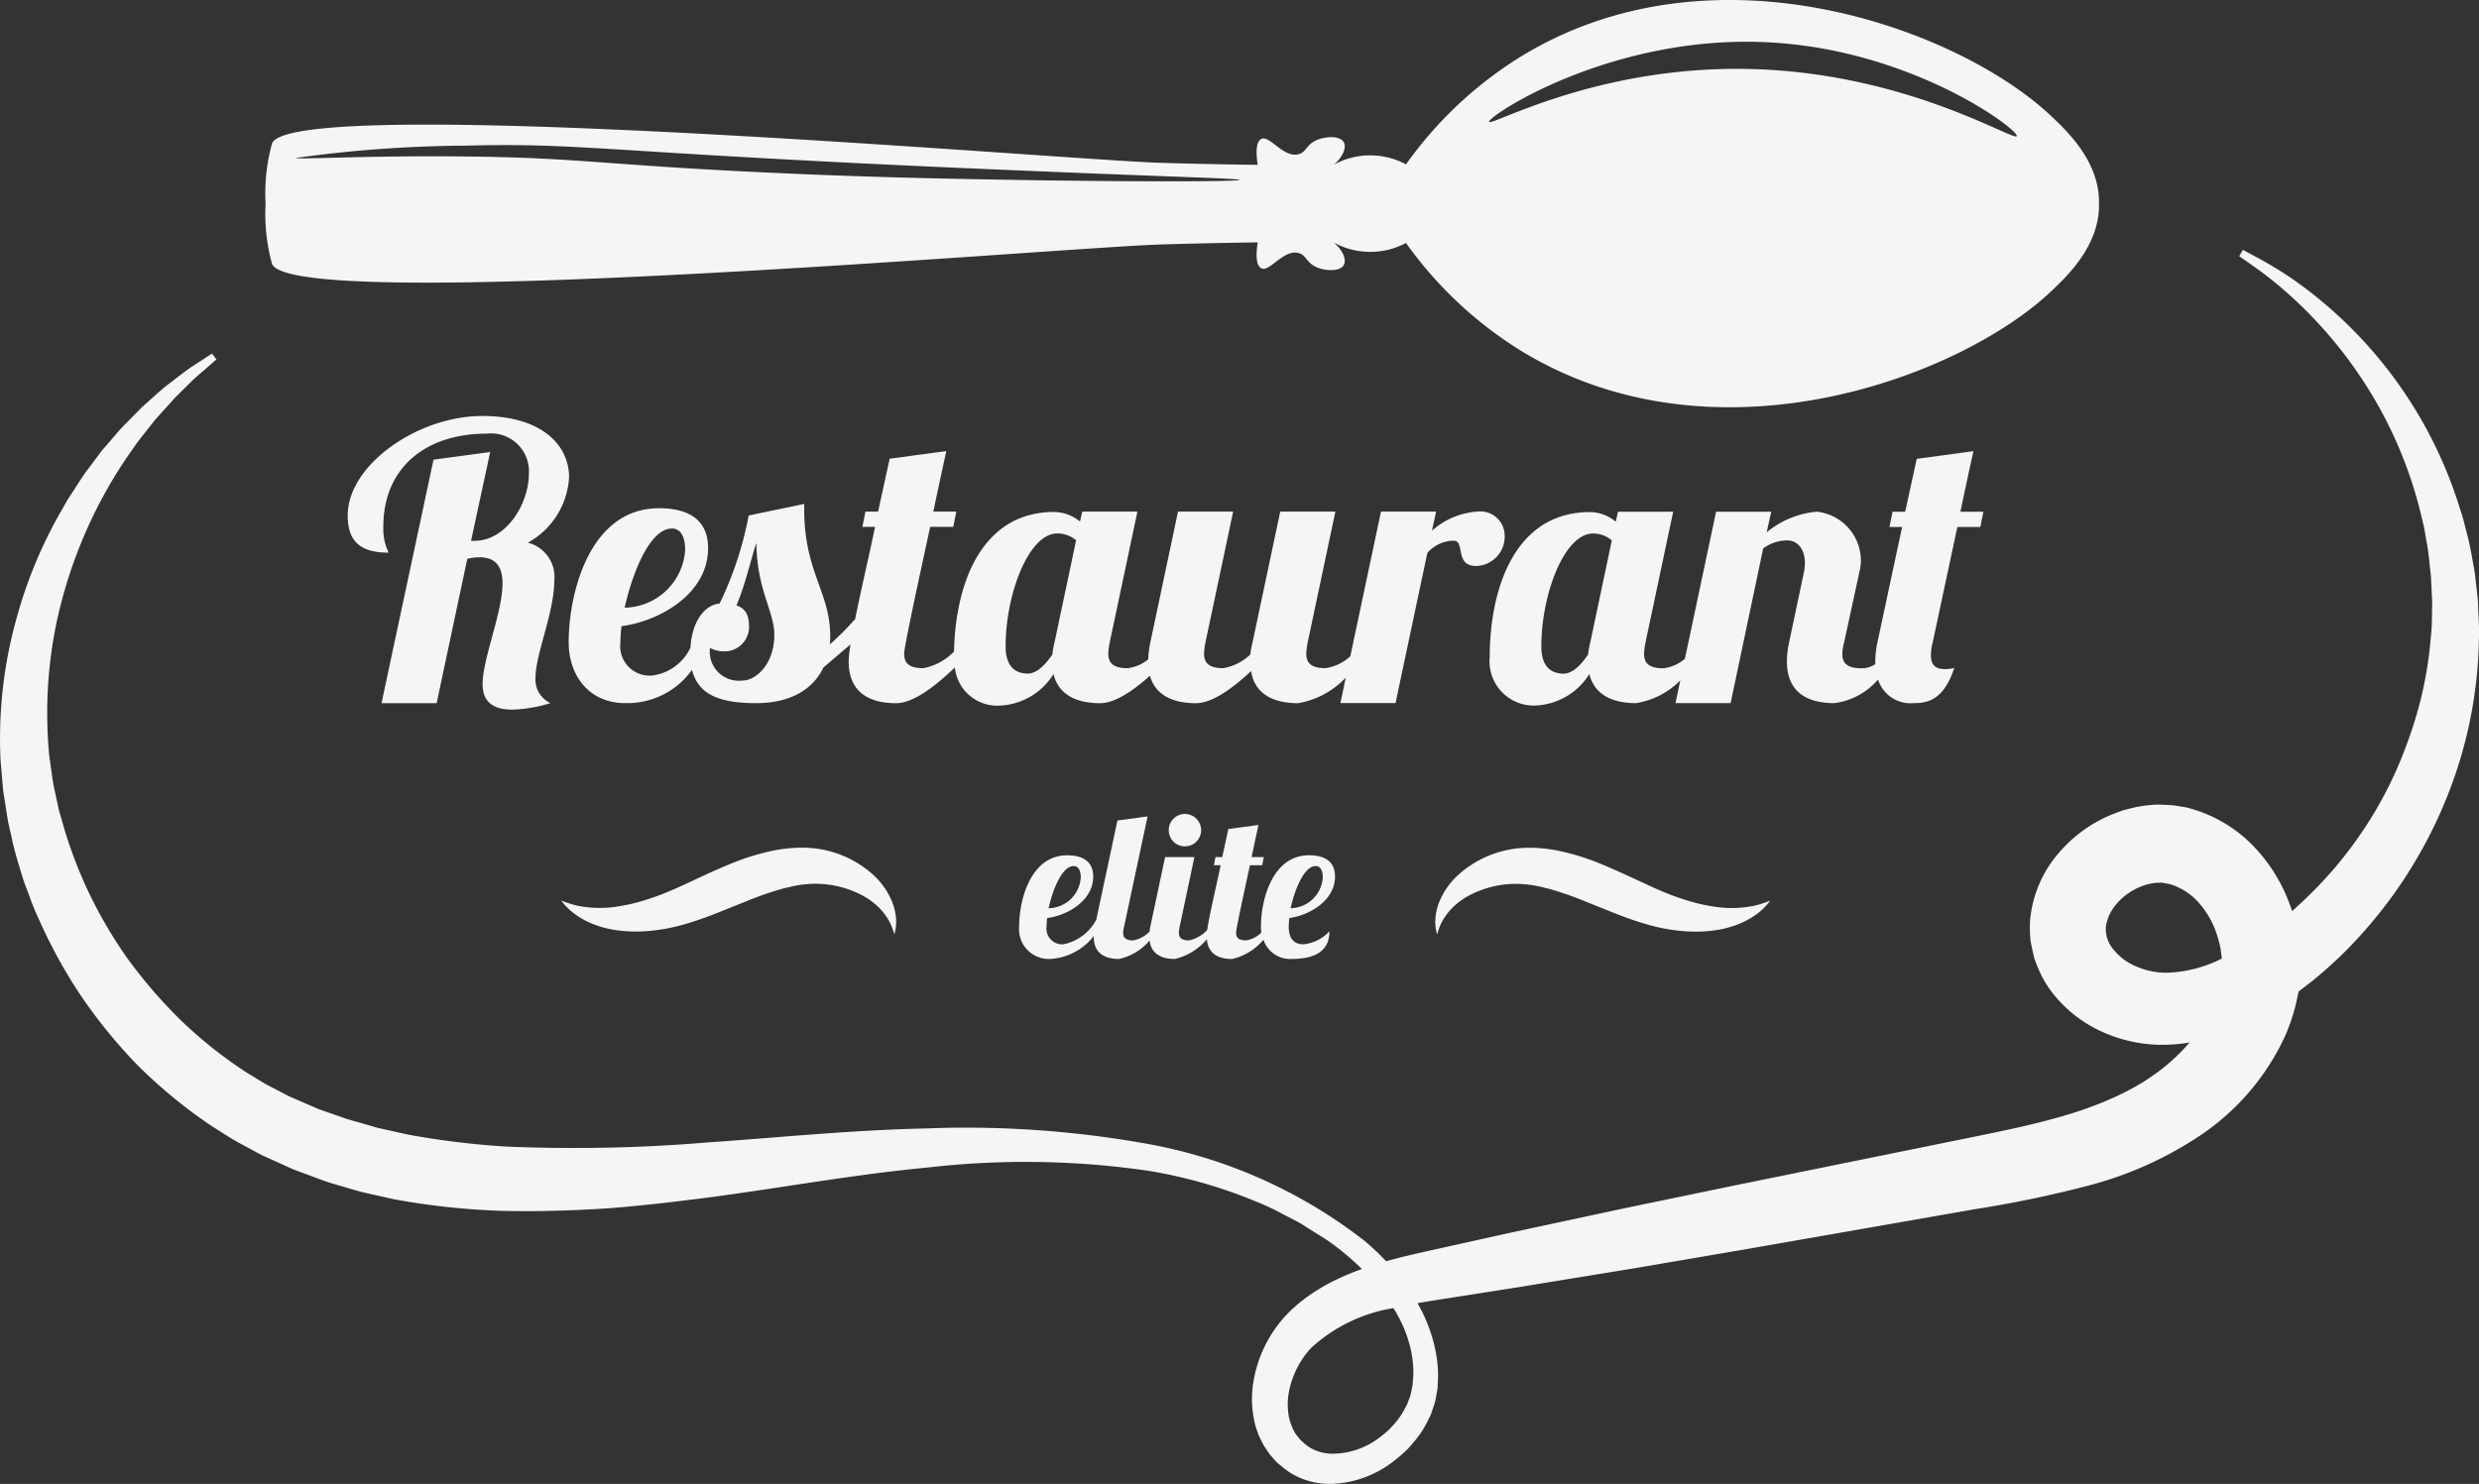
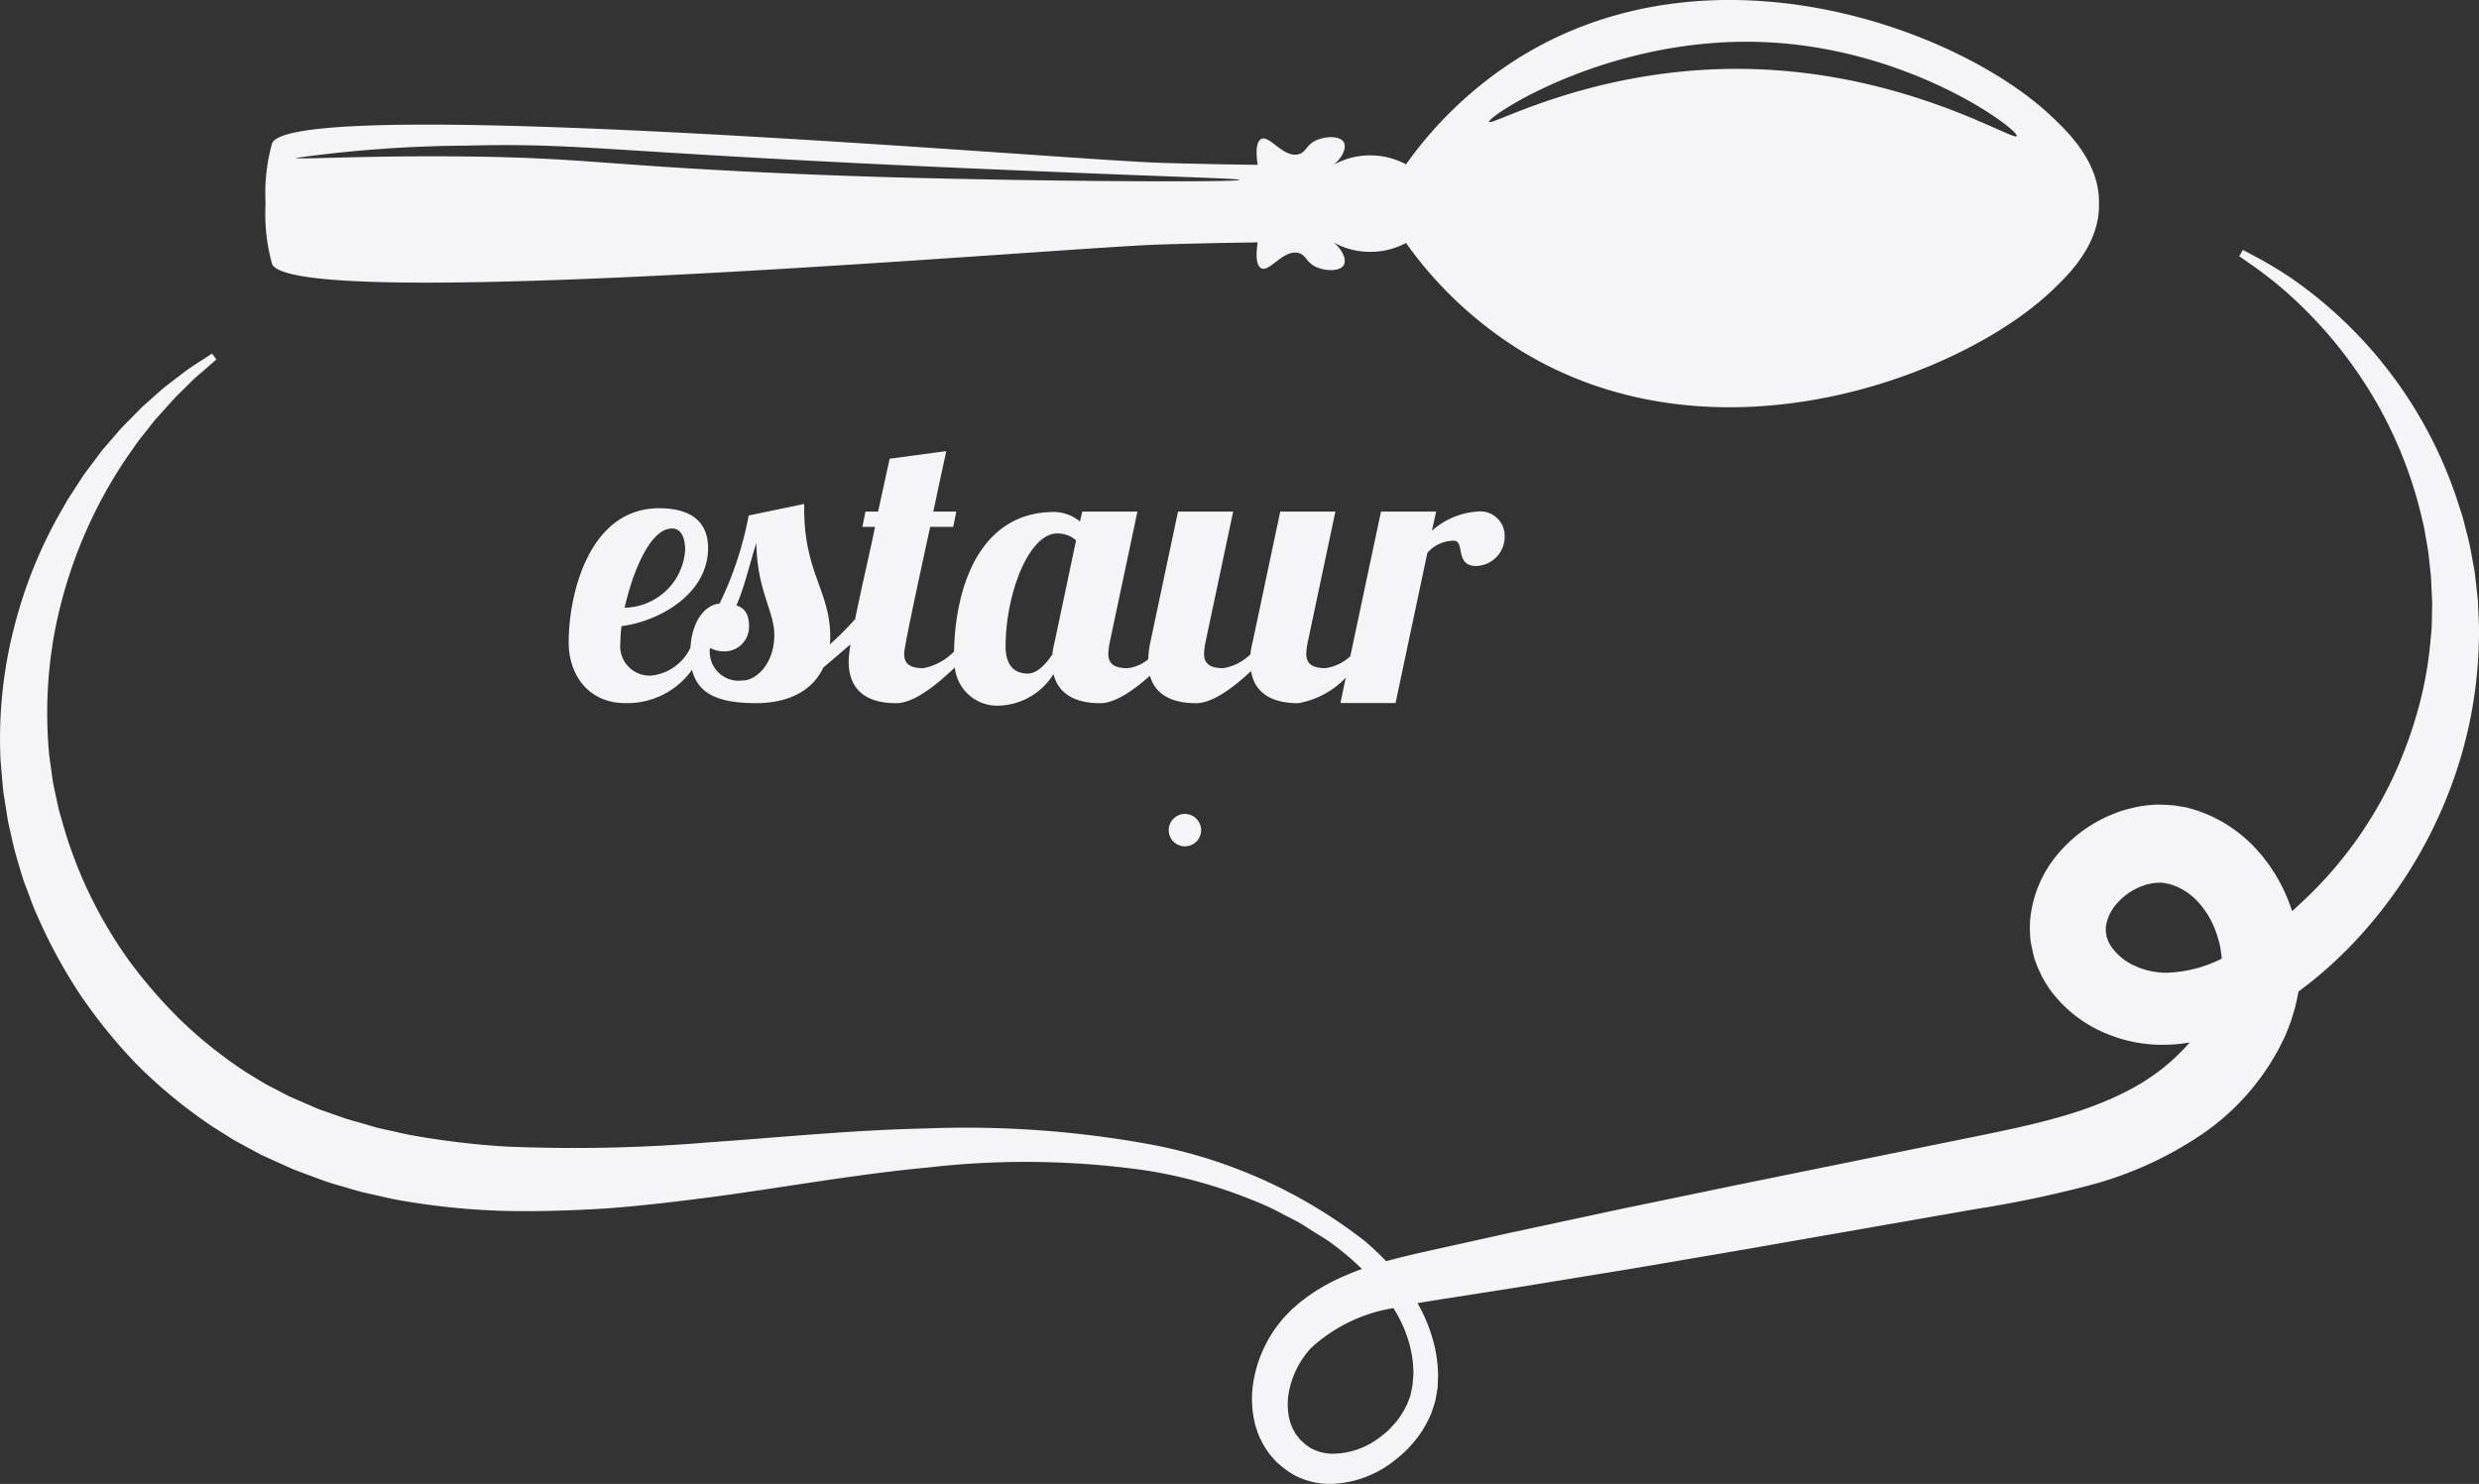
<svg xmlns="http://www.w3.org/2000/svg" width="171.591" height="102.744" viewBox="0 0 171.591 102.744">
  <rect x="0" y="0" width="171.591" height="102.744" fill="#333333" stroke="none" />
  <g id="Groupe_49" data-name="Groupe 49" transform="translate(-167 -300.609)">
    <path id="Tracé_93" data-name="Tracé 93" d="M300.238,317.539c3.339-.107,6.768-.147,6.768-.147-.192,1.286.023,1.67.242,1.788.559.316,1.54-1.326,2.583-1.055.564.152.519.677,1.292,1,.632.259,1.6.288,1.85-.181.192-.372-.085-1.032-.7-1.54a5.268,5.268,0,0,0,5,.028,27.522,27.522,0,0,0,7.947,7.456c13.458,8.241,30.446,1.833,36.735-4.134,1.1-1.043,3.35-3.175,3.283-6.046.068-2.871-2.183-5-3.283-6.041-6.289-5.973-23.277-12.381-36.735-4.14a27.483,27.483,0,0,0-7.947,7.462,5.247,5.247,0,0,0-5,.022c.615-.508.891-1.167.7-1.54-.248-.468-1.218-.44-1.85-.175-.773.316-.728.846-1.292.993-1.043.271-2.025-1.365-2.583-1.055-.22.124-.434.508-.242,1.788,0,0-3.429-.039-6.768-.141-6.955-.22-59.844-4.817-61.451-1.359a12.9,12.9,0,0,0-.457,4.072v.225a12.935,12.935,0,0,0,.457,4.078C240.395,322.351,293.284,317.754,300.238,317.539Zm42.246-13.993c9.949.553,17.237,6.08,17.062,6.486s-7.8-4.512-18.895-4.653c-10.378-.13-17.507,4-17.626,3.666C322.9,308.673,331.514,302.931,342.484,303.546Zm-90.29,7.146c6.475-.164,8.7.225,21.805.936,7.293.4,13.8.671,18.049.846,9.368.395,13.7.491,13.7.592,0,.135-8.748.13-17.084-.028-4.022-.073-8.889-.169-15.319-.468-11.715-.542-13.193-1.043-21.247-1.128-6.887-.073-11.653.231-11.658.1A89.178,89.178,0,0,1,252.194,310.692Z" transform="translate(-52.952)" fill="#f5f5f7" />
-     <path id="Tracé_94" data-name="Tracé 94" d="M275.735,416.637c0-2.174-1.829-4.241-6.017-4.241-4.427,0-9.305,3.367-9.305,6.892,0,1.909,1.008,2.572,2.837,2.572a3.692,3.692,0,0,1-.371-1.8c0-4.029,2.863-6.441,7.158-6.441a2.624,2.624,0,0,1,2.916,2.783c0,2.068-1.564,4.639-3.764,4.639h-.239l1.326-6.15-3.924.53-3.6,16.86h3.817l2.121-9.994a3.5,3.5,0,0,1,.848-.106c1.193,0,1.591.742,1.591,1.8,0,2.015-1.379,5.222-1.379,6.972,0,.875.345,1.776,2.068,1.776a9.979,9.979,0,0,0,2.625-.451,1.807,1.807,0,0,1-1.034-1.75c0-1.644,1.3-4.533,1.3-6.707a2.441,2.441,0,0,0-1.829-2.651A5.519,5.519,0,0,0,275.735,416.637Z" transform="translate(-69.345 -82.986)" fill="#f5f5f7" />
    <path id="Tracé_95" data-name="Tracé 95" d="M377.016,439.3l2.2-10.392a2.432,2.432,0,0,1,1.829-.848c.795,0,.053,1.749,1.537,1.749a2.028,2.028,0,0,0,1.988-2.067,1.692,1.692,0,0,0-1.908-1.7,5.3,5.3,0,0,0-3.128,1.325l.292-1.325h-3.817l-2.124,10.016a3.182,3.182,0,0,1-1.721.826c-1.061,0-1.326-.424-1.326-1.007a4.988,4.988,0,0,1,.106-.822l1.908-9.013h-3.817l-1.908,9.013a6.174,6.174,0,0,0-.159.875,3.525,3.525,0,0,1-1.882.954c-1.06,0-1.325-.424-1.325-1.007a4.986,4.986,0,0,1,.106-.822l1.909-9.013h-3.817l-1.908,9.013a6.864,6.864,0,0,0-.155,1.215,2.7,2.7,0,0,1-1.436.615c-1.061,0-1.325-.424-1.325-1.007a4.986,4.986,0,0,1,.106-.822l1.908-9.013h-3.817l-.159.689a2.877,2.877,0,0,0-1.776-.663c-5.163,0-6.856,5.179-6.941,9.661a3.973,3.973,0,0,1-2.125,1.154c-1.06,0-1.326-.4-1.326-1.007,0-.133-.027-.4,1.8-8.775H346.4l.212-1.06h-1.59c.5-2.386.9-4.189.9-4.189l-3.923.53-.8,3.659h-.875l-.212,1.06h.874c-.285,1.445-.944,4.233-1.388,6.438l-.017-.022a20.62,20.62,0,0,1-1.723,1.723,3.872,3.872,0,0,0,.027-.557c0-3.1-1.8-4.427-1.8-8.8v-.371l-3.844.8a24.2,24.2,0,0,1-2.015,6.1c-.98.079-1.908,1.166-2.014,3.048a3.4,3.4,0,0,1-2.677,1.935,2.039,2.039,0,0,1-2.174-2.28,9.5,9.5,0,0,1,.079-1.14c2.518-.318,5.991-2.174,5.991-5.408,0-1.855-1.219-2.757-3.393-2.757-4.825,0-6.256,5.911-6.256,9.278,0,2.28,1.378,4.215,3.923,4.215A5.5,5.5,0,0,0,328.319,437c.424,1.7,1.882,2.306,4.427,2.306,2.465,0,3.976-1.007,4.665-2.465.651-.553,1.3-1.116,1.879-1.6a8.485,8.485,0,0,0-.129,1.179c0,1.989,1.246,2.89,3.287,2.89,1.217,0,2.754-1.221,4.063-2.474a2.953,2.953,0,0,0,3.228,2.633,4.61,4.61,0,0,0,3.6-2.174c.344,1.378,1.511,2.015,3.234,2.015,1.028,0,2.286-.872,3.441-1.9.369,1.3,1.522,1.9,3.186,1.9,1.14,0,2.572-1.06,3.817-2.227.239,1.538,1.458,2.227,3.261,2.227a5.946,5.946,0,0,0,3.291-1.768L373.2,439.3Zm-50.1-12.088c.8,0,.928.928.928,1.485a4.273,4.273,0,0,1-4.188,4C324.21,430.212,325.43,427.217,326.914,427.217Zm4.9,10.524a2.005,2.005,0,0,1-2.253-2.253,2.12,2.12,0,0,0,.955.239,1.7,1.7,0,0,0,1.749-1.7c0-.8-.239-1.273-.875-1.485.584-1.325.955-3.022,1.378-4.321.053,3.314,1.246,4.719,1.246,6.362C334.018,436.627,332.719,437.741,331.818,437.741Zm21.605-2.678a6.173,6.173,0,0,0-.159.875c-.5.742-1.087,1.325-1.7,1.325-.663,0-1.537-.292-1.537-1.882,0-3.605,1.591-7.82,3.579-7.82a1.977,1.977,0,0,1,1.3.477Z" transform="translate(-113.419 -90.013)" fill="#f5f5f7" />
-     <path id="Tracé_96" data-name="Tracé 96" d="M599.6,427.11h1.591l.212-1.06h-1.591c.5-2.386.9-4.189.9-4.189l-3.923.53-.8,3.659h-.875l-.212,1.06h.874l-1.7,7.953a6.484,6.484,0,0,0-.159,1.378c0,.055,0,.107.005.161a1.671,1.671,0,0,1-.959.29c-1.034,0-1.325-.4-1.325-.981a3.308,3.308,0,0,1,.133-.848L592.868,430a2.58,2.58,0,0,0,.053-.636,3.411,3.411,0,0,0-3.049-3.313,6.273,6.273,0,0,0-3.472,1.431l.318-1.431H582.9l-2.158,10.182a2.8,2.8,0,0,1-1.5.66c-1.061,0-1.326-.424-1.326-1.007a5.016,5.016,0,0,1,.106-.822l1.908-9.013h-3.817l-.159.689a2.877,2.877,0,0,0-1.776-.663c-5.3,0-6.945,5.461-6.945,10.02a3.061,3.061,0,0,0,3.287,3.367,4.611,4.611,0,0,0,3.605-2.174c.344,1.378,1.511,2.015,3.234,2.015a5.541,5.541,0,0,0,3.064-1.573l-.334,1.573h3.817l2.253-10.709a2.805,2.805,0,0,1,1.67-.557c.716,0,1.219.61,1.219,1.564a3.242,3.242,0,0,1-.08.689l-1.007,4.771a6.446,6.446,0,0,0-.159,1.352c0,1.989,1.22,2.89,3.287,2.89a4.8,4.8,0,0,0,3.021-1.634,2.355,2.355,0,0,0,2.466,1.634c.9,0,2.068-.159,2.81-2.439a2.116,2.116,0,0,1-.689.08c-.715,0-.928-.4-.928-.955a3.944,3.944,0,0,1,.132-.928Zm-25.4,7.953a6.2,6.2,0,0,0-.159.875c-.5.742-1.087,1.325-1.7,1.325-.663,0-1.537-.292-1.537-1.882,0-3.605,1.591-7.82,3.579-7.82a1.977,1.977,0,0,1,1.3.477Z" transform="translate(-297.116 -90.013)" fill="#f5f5f7" />
    <path id="Tracé_97" data-name="Tracé 97" d="M338.52,392.187l-.011-.21-.017-.149-.033-.3-.066-.589c-.047-.395-.072-.766-.16-1.192-.149-.824-.282-1.639-.492-2.386-.1-.379-.185-.756-.29-1.124l-.347-1.083a30.253,30.253,0,0,0-11.444-15.388,27.49,27.49,0,0,0-2.527-1.525l-.889-.475-.25.442.813.565a26.825,26.825,0,0,1,2.266,1.758,30.4,30.4,0,0,1,6.72,8.337,29.683,29.683,0,0,1,2.739,7.032q.119.5.24,1.007c.069.341.121.689.183,1.038.142.7.194,1.4.273,2.1.048.337.054.747.075,1.136l.028.593.014.3.007.15c0-.081,0,.019,0,.019l0,.071c-.03.755,0,1.521-.1,2.3a26.6,26.6,0,0,1-.814,4.737,31.39,31.39,0,0,1-1.72,4.775,28.053,28.053,0,0,1-6.328,8.747c-.244.225-.486.461-.733.676-.066-.2-.137-.4-.215-.6a11.466,11.466,0,0,0-2.573-4.012,9.693,9.693,0,0,0-4.311-2.506,1.861,1.861,0,0,0-.341-.081l-.111-.018-.221-.036c-.161-.024-.265-.049-.472-.072-.261-.021-.524-.035-.787-.042a4.586,4.586,0,0,0-.734.02,7.942,7.942,0,0,0-1.277.2l-.617.156c-.2.064-.391.14-.586.212a9.65,9.65,0,0,0-3.939,2.788,8.212,8.212,0,0,0-1.957,4.673,9.208,9.208,0,0,0,.033,1.36c.035.224.084.445.132.667l.076.331.04.165c.005.037.1.318.08.244l.149.4c.1.225.206.461.317.685a7.678,7.678,0,0,0,.692,1.087A9.072,9.072,0,0,0,312.728,422a10.04,10.04,0,0,0,4.311.8,11.324,11.324,0,0,0,1.521-.153,13.848,13.848,0,0,1-2.247,2.079c-.218.153-.448.319-.66.457s-.385.258-.693.427c-.484.29-.987.534-1.5.78a25.99,25.99,0,0,1-3.285,1.234c-2.3.7-4.784,1.195-7.362,1.717l-15.576,3.167-7.884,1.634-7.92,1.7-3.968.879c-1.317.3-2.654.573-4.033.937q-.242.064-.485.132a19.262,19.262,0,0,0-1.463-1.384,34.389,34.389,0,0,0-14.711-6.677,70.753,70.753,0,0,0-15.706-1.131c-5.166.111-10.19.631-15.038.964a111.187,111.187,0,0,1-14.046.286,56.511,56.511,0,0,1-6.534-.788c-.527-.1-1.042-.228-1.561-.338l-.774-.174-.755-.219c-.5-.152-1.016-.276-1.49-.436l-1.4-.489-.35-.12-.375-.161-.751-.325-.748-.324-.187-.081-.045-.02s-.061-.03-.057-.03l-.332-.173c-.44-.233-.885-.452-1.318-.691l-1.261-.769a30.709,30.709,0,0,1-4.527-3.6,34.221,34.221,0,0,1-3.652-4.223,31.463,31.463,0,0,1-2.713-4.609,31.019,31.019,0,0,1-1.8-4.759c-.105-.4-.246-.8-.322-1.18l-.249-1.148a11.9,11.9,0,0,1-.205-1.213l-.167-1.178a30.878,30.878,0,0,1,.408-8.759,32.445,32.445,0,0,1,2.316-7.191,31.536,31.536,0,0,1,3.081-5.331c.247-.379.518-.718.778-1.044l.745-.945,1.4-1.553,1.174-1.16c.344-.334.673-.587.916-.808l.753-.657-.306-.405-.839.544c-.274.186-.623.392-1.018.688l-1.37,1.048c-.5.415-1.031.906-1.631,1.438l-.88.894c-.309.31-.63.634-.931,1l-.964,1.117-.946,1.267c-.339.429-.625.913-.947,1.4l-.482.741-.448.79a31.59,31.59,0,0,0-3.112,7.541,30.962,30.962,0,0,0-1.071,9.654q.054.649.11,1.309c.038.42.061.829.146,1.3l.219,1.39c.07.471.194.905.291,1.365.184.917.47,1.818.748,2.737.134.461.33.9.494,1.361s.334.918.549,1.362a35.424,35.424,0,0,0,2.884,5.329,36.056,36.056,0,0,0,4,4.952,35.069,35.069,0,0,0,5.145,4.238l1.45.917c.5.288,1.012.555,1.522.833l.384.207c.065.032-.009,0,.17.086l.092.042.185.084.742.336.746.338.376.169.424.16,1.709.635c.571.2,1.132.346,1.7.517l.857.246.869.2c.582.125,1.163.271,1.751.377a50.16,50.16,0,0,0,7.178.744c2.421.06,4.855-.019,7.3-.175,2.44-.187,4.882-.48,7.334-.8,4.9-.659,9.806-1.555,14.813-2.026a59.026,59.026,0,0,1,15.21.219,33.314,33.314,0,0,1,7.414,2.1,16.872,16.872,0,0,1,1.761.808c.566.312,1.164.571,1.706.926s1.113.692,1.632,1.033a18.915,18.915,0,0,1,1.523,1.2q.411.359.8.741a18.211,18.211,0,0,0-1.973.832,13.369,13.369,0,0,0-1.97,1.21c-.159.124-.341.259-.478.376l-.382.337c-.022.018-.134.122-.139.131l-.108.11-.215.221a5.737,5.737,0,0,0-.4.463,8.874,8.874,0,0,0-1.88,4.354,7.137,7.137,0,0,0,.089,2.447,3.819,3.819,0,0,0,.163.608,4.389,4.389,0,0,0,.226.594c.1.194.175.38.3.577s.262.4.4.589l.339.387.141.154.123.1.248.208a4.756,4.756,0,0,0,1.088.7,5.29,5.29,0,0,0,2.463.475,7.424,7.424,0,0,0,4.3-1.679,8.781,8.781,0,0,0,.854-.757,10.767,10.767,0,0,0,.736-.876,7.1,7.1,0,0,0,.6-.984l.254-.522.2-.6a2.95,2.95,0,0,0,.144-.557l.086-.5a1.873,1.873,0,0,0,.028-.195l.007-.14.012-.28c0-.187.026-.373.012-.559a9.229,9.229,0,0,0-.321-2.193,10.858,10.858,0,0,0-1.1-2.665c.981-.172,1.994-.322,3.012-.483l4.015-.63,7.994-1.306,7.936-1.356,15.657-2.737a78.734,78.734,0,0,0,7.887-1.647,25.427,25.427,0,0,0,7.776-3.521,16.691,16.691,0,0,0,5.762-6.787c.159-.353.29-.723.427-1.087.111-.376.243-.744.325-1.13l.129-.575c.019-.1,0,.027.05-.267l.006-.044.952-.734a30.462,30.462,0,0,0,2.513-2.281,31.979,31.979,0,0,0,6.8-10.422,30.661,30.661,0,0,0,2.226-10.917C338.624,393.9,338.545,393.032,338.52,392.187ZM264.8,446.018l-.016.225-.008.111-.012.057-.1.5a1.872,1.872,0,0,1-.055.237l-.073.179-.134.36-.2.381a5.234,5.234,0,0,1-.475.729c-.179.23-.386.444-.587.657a6.915,6.915,0,0,1-.681.565,5.418,5.418,0,0,1-3.186,1.1,3.143,3.143,0,0,1-1.472-.352,2.559,2.559,0,0,1-.594-.432l-.138-.124-.06-.052-.037-.045-.312-.394c-.045-.095-.093-.185-.145-.273s-.094-.229-.144-.339a2.272,2.272,0,0,1-.112-.365,1.907,1.907,0,0,1-.076-.38,4.675,4.675,0,0,1,.047-1.6,6.238,6.238,0,0,1,1.5-2.948,11.017,11.017,0,0,1,5.718-2.779,9.09,9.09,0,0,1,1.174,2.74,7.547,7.547,0,0,1,.208,1.8A4.468,4.468,0,0,1,264.8,446.018Zm52.127-28.2a5.232,5.232,0,0,1-2.155-.479,3.94,3.94,0,0,1-1.579-1.254,2.506,2.506,0,0,1-.214-.353.268.268,0,0,0-.049-.087l-.124-.363s0,0,0,0l0-.045-.012-.089c-.008-.059-.027-.116-.039-.175.022-.122-.015-.235.011-.36a3.109,3.109,0,0,1,.768-1.6,4.318,4.318,0,0,1,1.773-1.209l.248-.091.248-.053a2.636,2.636,0,0,1,.482-.07.4.4,0,0,1,.157,0,.3.3,0,0,0,.108-.018c.089,0,.278.047.412.068l.2.035c.016,0,.026.007.008,0a4.342,4.342,0,0,1,1.852,1.108,6.041,6.041,0,0,1,1.326,2.109,7.64,7.64,0,0,1,.355,1.264c.023.217.067.433.08.65,0,.011,0,.023,0,.034A9.036,9.036,0,0,1,316.93,417.817Z" transform="translate(0 -49.857)" fill="#f5f5f7" />
    <path id="Tracé_98" data-name="Tracé 98" d="M483.237,520.467a1.131,1.131,0,0,0-1.128-1.128,1.119,1.119,0,0,0-1.114,1.128,1.107,1.107,0,0,0,1.114,1.114A1.119,1.119,0,0,0,483.237,520.467Z" transform="translate(-233.096 -162.375)" fill="#f5f5f7" />
-     <path id="Tracé_99" data-name="Tracé 99" d="M462.6,524.154c0-.987-.648-1.466-1.8-1.466-2.566,0-3.327,3.144-3.327,4.934a2.889,2.889,0,0,0,.031.415,1.94,1.94,0,0,1-1.046.544c-.564,0-.705-.211-.705-.536,0-.071-.014-.211.959-4.666h.846l.113-.564h-.846c.268-1.269.479-2.227.479-2.227l-2.087.282-.423,1.945h-.466l-.113.564h.466c-.2,1.033-.765,3.352-.927,4.479a2.406,2.406,0,0,1-1.259.724c-.564,0-.7-.226-.7-.536a2.635,2.635,0,0,1,.056-.437l1.015-4.793h-2.03l-1.015,4.793c-.027.128-.047.248-.061.363a2.1,2.1,0,0,1-1.125.61c-.55,0-.7-.211-.7-.522a2.574,2.574,0,0,1,.07-.451l1.622-7.613-2.087.282-1.467,6.874a3.3,3.3,0,0,1-2.284,1.7,1.084,1.084,0,0,1-1.156-1.212,5.027,5.027,0,0,1,.043-.606c1.339-.169,3.186-1.156,3.186-2.876,0-.987-.649-1.466-1.8-1.466-2.566,0-3.327,3.144-3.327,4.934a2.061,2.061,0,0,0,2.087,2.242,4.114,4.114,0,0,0,3.077-1.582c0,.014,0,.031,0,.045,0,1.057.663,1.537,1.748,1.537a3.884,3.884,0,0,0,2.119-1.276c.105.875.753,1.276,1.745,1.276a4.106,4.106,0,0,0,2.221-1.374c.066.943.714,1.374,1.742,1.374a4,4,0,0,0,2.172-1.328,1.951,1.951,0,0,0,1.931,1.328c1.41,0,2.636-.395,2.636-1.917a2.776,2.776,0,0,1-1.8.9c-.55,0-1.015-.282-1.015-1.212a5.04,5.04,0,0,1,.043-.606C460.75,526.861,462.6,525.874,462.6,524.154Zm-1.34-.719c.423,0,.494.493.494.79a2.273,2.273,0,0,1-2.228,2.129C459.82,525.028,460.469,523.435,461.258,523.435Zm-16.751,0c.423,0,.493.493.493.79a2.273,2.273,0,0,1-2.228,2.129C443.069,525.028,443.717,523.435,444.507,523.435Z" transform="translate(-203.193 -162.862)" fill="#f5f5f7" />
-     <path id="Tracé_100" data-name="Tracé 100" d="M558.928,530.937l.036.006.146.02a5.322,5.322,0,0,1,.541.087c.153.03.315.065.493.112s.347.084.522.134a21.972,21.972,0,0,1,2.146.747l2.246.9a23.339,23.339,0,0,0,2.331.8,12.754,12.754,0,0,0,2.386.432,9.978,9.978,0,0,0,2.183-.056,6.848,6.848,0,0,0,1.788-.489,5.528,5.528,0,0,0,1.218-.71,4.258,4.258,0,0,0,.641-.613l.2-.237-.289.1a7.042,7.042,0,0,1-.8.242,7.644,7.644,0,0,1-2.782.069,12.393,12.393,0,0,1-1.788-.4,17.723,17.723,0,0,1-1.92-.7c-.68-.288-1.364-.624-2.1-.958s-1.492-.682-2.291-1a16.336,16.336,0,0,0-2.527-.776,9.7,9.7,0,0,0-1.353-.206c-.252-.028-.442-.031-.637-.037l-.147,0h-.037l-.046,0h-.033l-.088,0-.349.017a7.282,7.282,0,0,0-4.423,1.87,5.161,5.161,0,0,0-1.151,1.53,3.88,3.88,0,0,0-.411,1.386,2.989,2.989,0,0,0,.038.9l.061.3.1-.29a3.715,3.715,0,0,1,.334-.745,4.321,4.321,0,0,1,.752-.927,5.063,5.063,0,0,1,1.23-.835,6.933,6.933,0,0,1,3.489-.694l.233.022.058.005h.022C558.967,530.938,558.893,530.934,558.928,530.937Z" transform="translate(-286.269 -169.097)" fill="#f5f5f7" />
-     <path id="Tracé_101" data-name="Tracé 101" d="M334.654,530.936l.058-.005.233-.022a6.933,6.933,0,0,1,3.489.694,5.063,5.063,0,0,1,1.23.835,4.34,4.34,0,0,1,.752.927,3.716,3.716,0,0,1,.334.745l.1.29.061-.3a2.993,2.993,0,0,0,.038-.9,3.882,3.882,0,0,0-.411-1.386,5.16,5.16,0,0,0-1.151-1.53,7.282,7.282,0,0,0-4.422-1.87l-.349-.017-.088,0h-.033l-.046,0h-.037l-.147,0c-.195.006-.385.009-.637.037a9.7,9.7,0,0,0-1.353.206,16.335,16.335,0,0,0-2.527.776c-.8.322-1.565.661-2.291,1s-1.417.67-2.1.958a17.728,17.728,0,0,1-1.92.7,12.394,12.394,0,0,1-1.788.4,7.645,7.645,0,0,1-2.782-.069,7.043,7.043,0,0,1-.8-.242l-.289-.1.2.237a4.265,4.265,0,0,0,.642.613,5.527,5.527,0,0,0,1.218.71,6.849,6.849,0,0,0,1.788.489,9.978,9.978,0,0,0,2.183.056,12.753,12.753,0,0,0,2.386-.432,23.331,23.331,0,0,0,2.331-.8l2.246-.9a21.986,21.986,0,0,1,2.146-.747c.175-.05.35-.1.522-.134s.34-.083.493-.112a5.325,5.325,0,0,1,.541-.087l.146-.02.036-.006c.035,0-.038,0-.028,0h.022Z" transform="translate(-111.937 -169.097)" fill="#f5f5f7" />
  </g>
</svg>